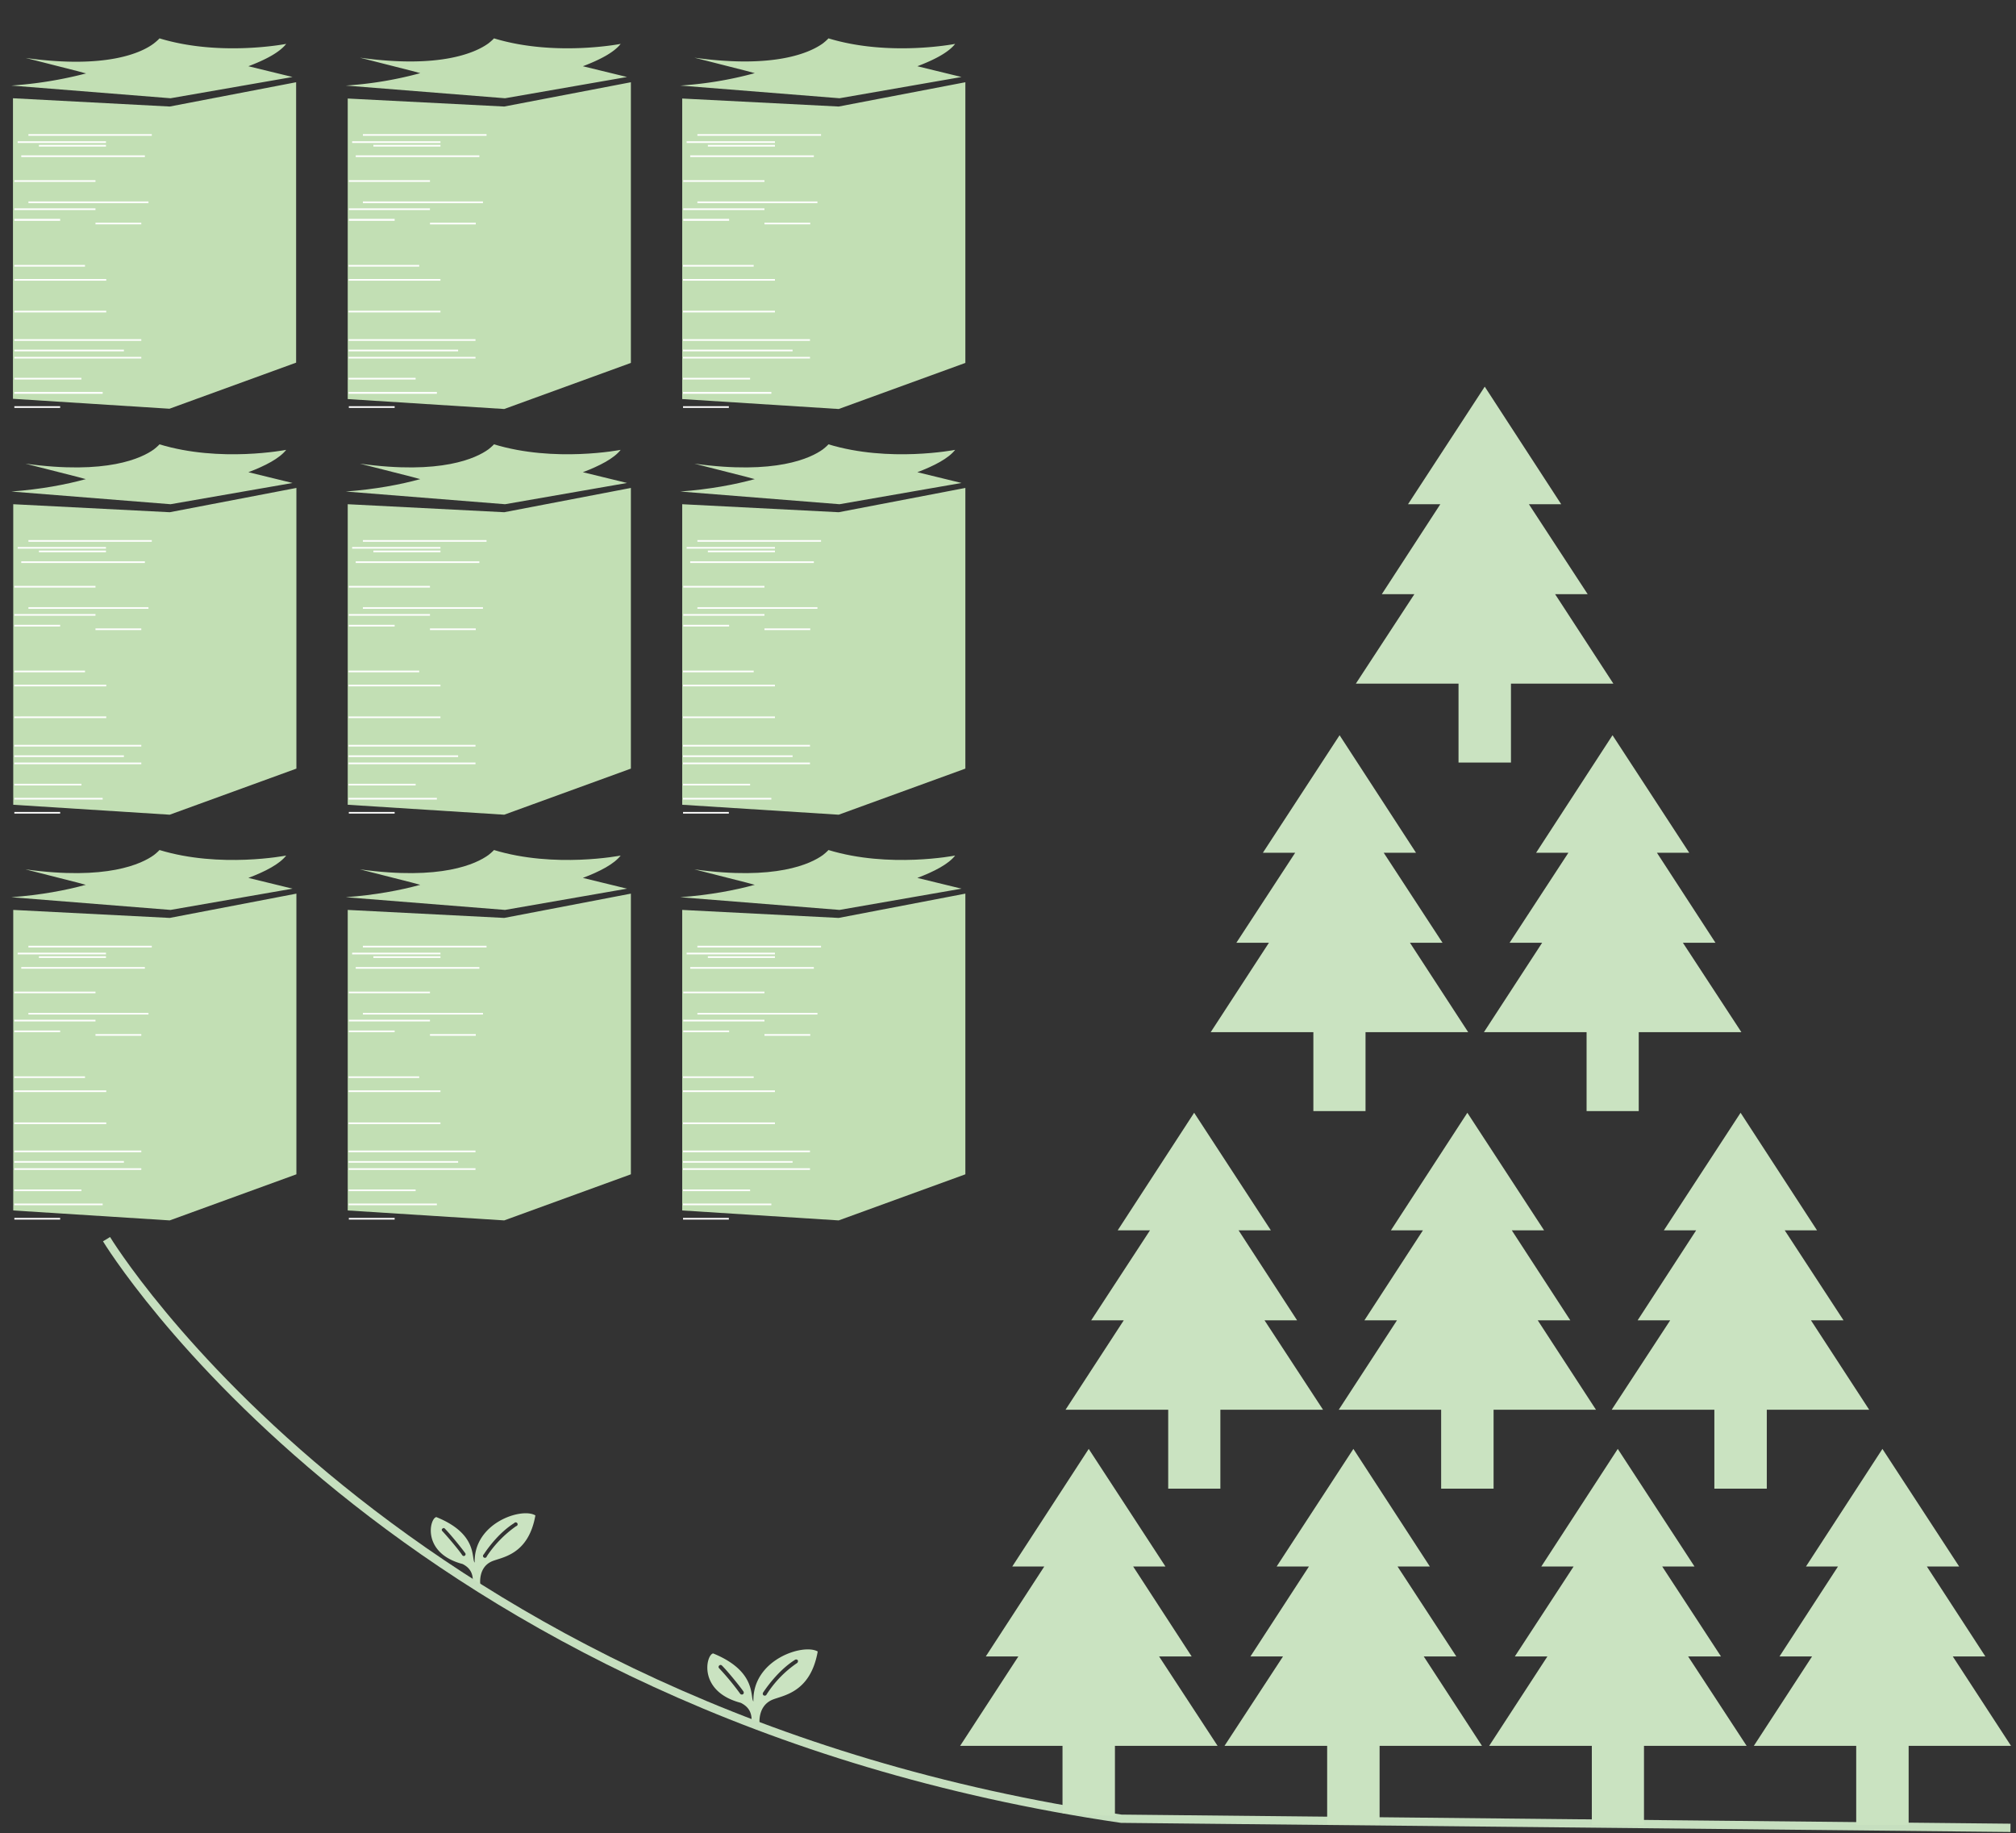
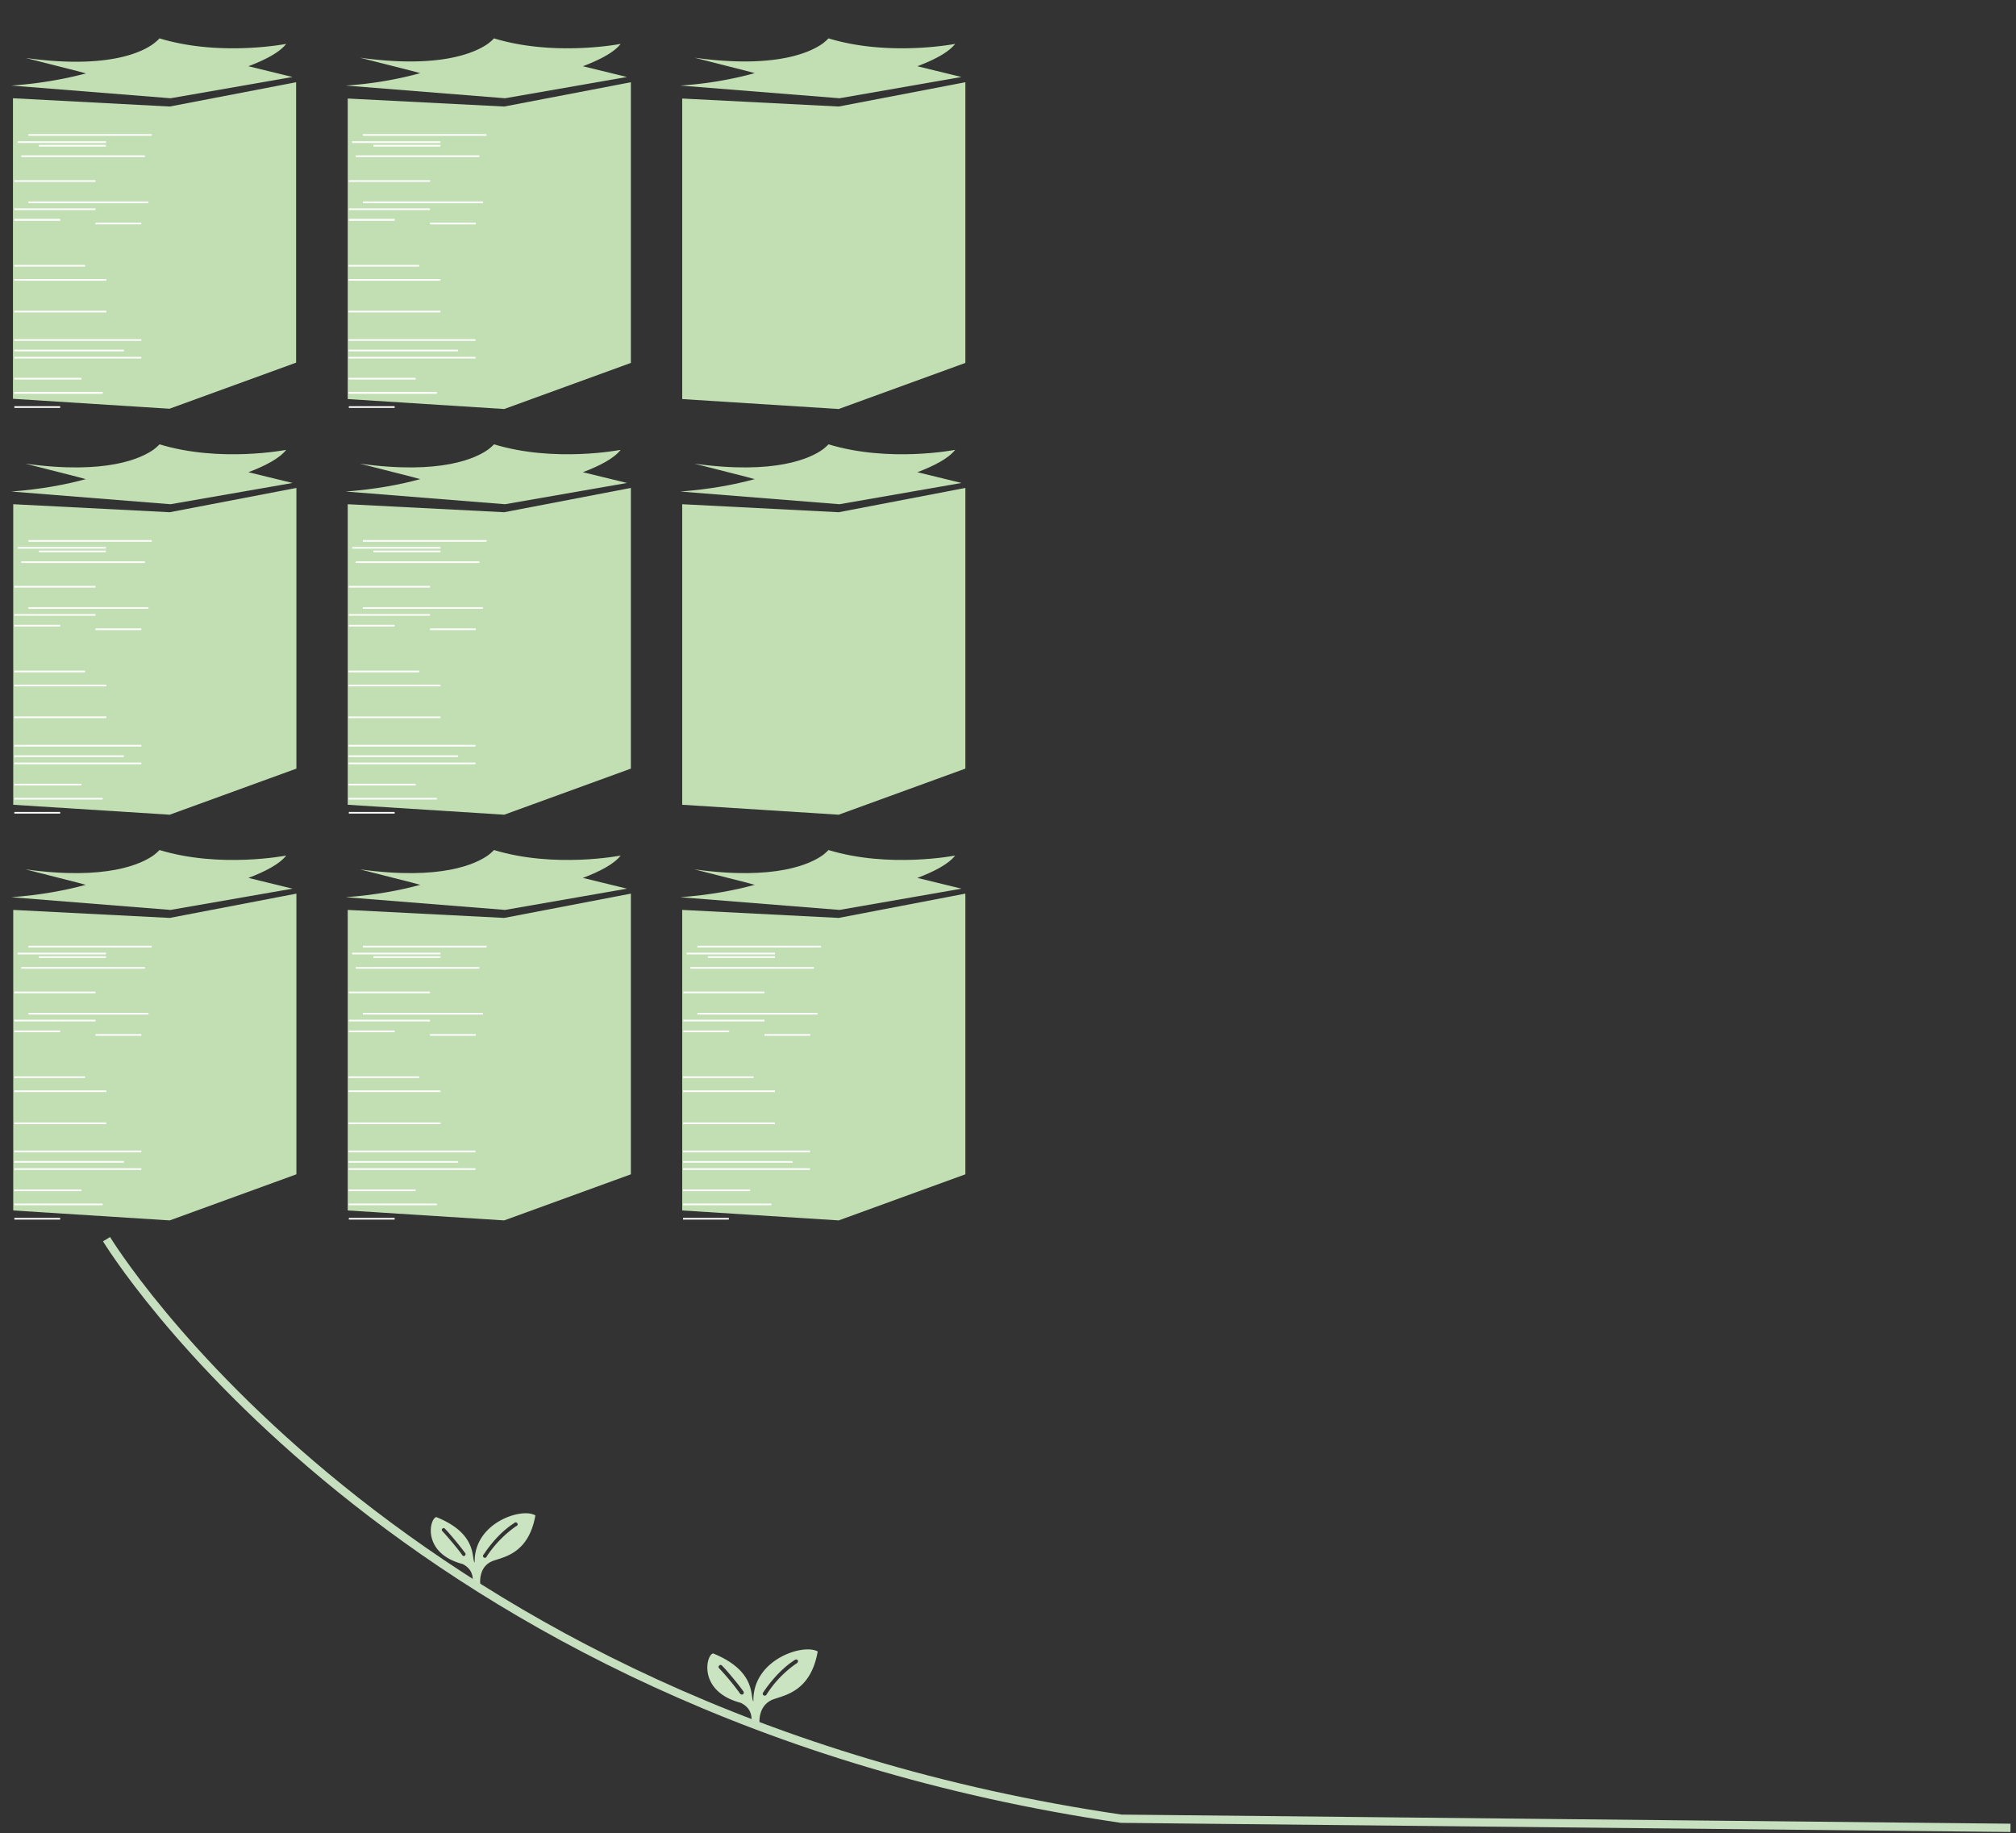
<svg xmlns="http://www.w3.org/2000/svg" viewBox="0 0 730.5 664.3">
  <rect x="0" y="0" width="730.5" height="664.3" fill="#333333" stroke="none" />
  <style>.st0{fill:#c2dfb4}.st1{fill:#fff}.st2{fill:#cae3c1}</style>
  <g id="レイヤー_1">
    <path class="st0" d="M303.9 38.6l-56.7-2.9v108.9l56.7 3.6 45.9-16.7V29.8l-45.9 8.8zM246.5 31l57.7 4.6 44.2-7.7-16-3.9c6.1-2.3 11.3-5 13.7-8.1 0 0-23.9 4.7-45.9-2 0 0-.6.7-2 1.8-4.4 3.2-17.1 9.3-46.6 5.2l18.9 4.8 2.2.6.8.2a135 135 0 0 1-27 4.5z" />
-     <path class="st1" d="M252.7 48.6v.6h44.8v-.6h-44.8zm28.1 2.6h-32v.6h32v-.6zm-24.3 1.3v.6h24.3v-.6h-24.3zm-6.4 4.4h44.8v-.6h-44.8v.6zm26.9 8.4h-29.4v.6H277v-.6zm0 10.2h-29.4v.6H277v-.6zm-12.8 3.8h-16.6v.7h16.6v-.7zm12.8 2h16.6v-.6H277v.6zM273.1 96h-25.6v.6h25.6V96zm7.7 5.1h-33.3v.6h33.3v-.6zm0 11.5h-33.3v.6h33.3v-.6zm-33.3 10.9h46v-.6h-46v.6zm0 6.4h46v-.6h-46v.6zm24.3 7h-24.3v.6h24.3v-.6zm-24.3 5.8h32v-.7h-32v.7zm0 5.1h16.6v-.6h-16.6v.6zm39.7-21.1h-39.7v.6h39.7v-.6zm-34.5-53.1h43.5V73h-43.5v.6z" />
    <path class="st0" d="M182.7 38.6L126 35.7v108.9l56.7 3.6 45.9-16.7V29.8l-45.9 8.8zM125.3 31l57.7 4.6 44.2-7.7-16-3.9c6.1-2.3 11.3-5 13.7-8.1 0 0-23.9 4.7-45.9-2 0 0-.6.7-2 1.8-4.4 3.2-17.1 9.3-46.6 5.2l18.9 4.8 2.2.6.8.2a135 135 0 0 1-27 4.5z" />
    <path class="st1" d="M131.5 48.6v.6h44.8v-.6h-44.8zm28.1 2.6h-32v.6h32v-.6zm-24.3 1.3v.6h24.3v-.6h-24.3zm-6.4 4.4h44.8v-.6h-44.8v.6zm26.9 8.4h-29.4v.6h29.4v-.6zm0 10.2h-29.4v.6h29.4v-.6zM143 79.3h-16.6v.7H143v-.7zm12.8 2h16.6v-.6h-16.6v.6zM151.9 96h-25.6v.6h25.6V96zm7.7 5.1h-33.3v.6h33.3v-.6zm0 11.5h-33.3v.6h33.3v-.6zm-33.3 10.9h46v-.6h-46v.6zm0 6.4h46v-.6h-46v.6zm24.3 7h-24.3v.6h24.3v-.6zm-24.3 5.8h32v-.7h-32v.7zm0 5.1H143v-.6h-16.6v.6zm39.7-21.1h-39.7v.6H166v-.6zm-34.5-53.1H175V73h-43.5v.6z" />
    <path class="st0" d="M61.5 38.6l-56.8-3v108.9l56.7 3.6 45.9-16.7V29.8l-45.8 8.8zM4.1 31l57.7 4.6 44.2-7.7L90 24c6.1-2.3 11.3-5 13.7-8.1 0 0-23.9 4.7-45.9-2 0 0-.6.7-2 1.8-4.3 3.3-17 9.4-46.5 5.3l18.9 4.8 2.2.6.8.2A146 146 0 0 1 4.1 31z" />
    <path class="st1" d="M10.3 48.6v.6H55v-.6H10.3zm28.1 2.6h-32v.6h32v-.6zm-24.3 1.3v.6h24.3v-.6H14.1zm-6.4 4.4h44.8v-.6H7.7v.6zm26.9 8.4H5.2v.6h29.4v-.6zm0 10.2H5.2v.6h29.4v-.6zm-12.8 3.8H5.2v.7h16.6v-.7zm12.8 2h16.6v-.6H34.6v.6zM30.7 96H5.2v.6h25.6V96zm7.7 5.1H5.2v.6h33.3v-.6zm0 11.5H5.2v.6h33.3v-.6zM5.2 123.5h46v-.6h-46v.6zm0 6.4h46v-.6h-46v.6zm24.3 7H5.2v.6h24.3v-.6zm-24.3 5.8h32v-.7h-32v.7zm0 5.1h16.6v-.6H5.2v.6zm39.6-21.1H5.2v.6h39.7v-.6zM10.3 73.6h43.5V73H10.3v.6z" />
    <path class="st0" d="M303.9 332.6l-56.7-2.9v108.9l56.7 3.6 45.9-16.7V323.8l-45.9 8.8zm-57.4-7.5l57.7 4.6 44.2-7.7-16-3.9c6.1-2.3 11.3-5 13.7-8.1 0 0-23.9 4.7-45.9-2 0 0-.6.7-2 1.8-4.4 3.2-17.1 9.3-46.6 5.2l18.9 4.8 2.2.6.8.2c-7.3 2-16.3 3.7-27 4.5z" />
    <path class="st1" d="M252.7 342.7v.6h44.8v-.6h-44.8zm28.1 2.5h-32v.6h32v-.6zm-24.3 1.3v.6h24.3v-.6h-24.3zm-6.4 4.5h44.8v-.6h-44.8v.6zm26.9 8.3h-29.4v.6H277v-.6zm0 10.2h-29.4v.6H277v-.6zm-12.8 3.9h-16.6v.6h16.6v-.6zm12.8 1.9h16.6v-.6H277v.6zm-3.9 14.7h-25.6v.6h25.6v-.6zm7.7 5.1h-33.3v.6h33.3v-.6zm0 11.6h-33.3v.6h33.3v-.6zm-33.3 10.8h46v-.6h-46v.6zm0 6.4h46v-.6h-46v.6zm24.3 7.1h-24.3v.6h24.3v-.6zm-24.3 5.7h32v-.6h-32v.6zm0 5.2h16.6v-.6h-16.6v.6zm39.7-21.2h-39.7v.6h39.7v-.6zm-34.5-53.1h43.5v-.6h-43.5v.6z" />
    <path class="st0" d="M182.7 332.6l-56.7-2.9v108.9l56.7 3.6 45.9-16.7V323.8l-45.9 8.8zm-57.4-7.5l57.7 4.6 44.2-7.7-16-3.9c6.1-2.3 11.3-5 13.7-8.1 0 0-23.9 4.7-45.9-2 0 0-.6.7-2 1.8-4.4 3.2-17.1 9.3-46.6 5.2l18.9 4.8 2.2.6.8.2c-7.3 2-16.3 3.7-27 4.5z" />
    <path class="st1" d="M131.5 342.7v.6h44.8v-.6h-44.8zm28.1 2.5h-32v.6h32v-.6zm-24.3 1.3v.6h24.3v-.6h-24.3zm-6.4 4.5h44.8v-.6h-44.8v.6zm26.9 8.3h-29.4v.6h29.4v-.6zm0 10.2h-29.4v.6h29.4v-.6zm-12.8 3.9h-16.6v.6H143v-.6zm12.8 1.9h16.6v-.6h-16.6v.6zm-3.9 14.7h-25.6v.6h25.6v-.6zm7.7 5.1h-33.3v.6h33.3v-.6zm0 11.6h-33.3v.6h33.3v-.6zm-33.3 10.8h46v-.6h-46v.6zm0 6.4h46v-.6h-46v.6zm24.3 7.1h-24.3v.6h24.3v-.6zm-24.3 5.7h32v-.6h-32v.6zm0 5.2H143v-.6h-16.6v.6zm39.7-21.2h-39.7v.6H166v-.6zm-34.5-53.1H175v-.6h-43.5v.6z" />
    <g>
      <path class="st0" d="M61.5 332.6l-56.7-2.9v108.9l56.7 3.6 45.9-16.7V323.8l-45.9 8.8zm-57.4-7.5l57.7 4.6L106 322l-16-3.9c6.1-2.3 11.3-5 13.7-8.1 0 0-23.9 4.7-45.9-2 0 0-.6.7-2 1.8-4.4 3.2-17.1 9.3-46.6 5.2l18.9 4.8 2.2.6.8.2c-7.3 2-16.3 3.7-27 4.5z" />
      <path class="st1" d="M10.3 342.7v.6H55v-.6H10.3zm28.1 2.5h-32v.6h32v-.6zm-24.3 1.3v.6h24.3v-.6H14.1zM7.7 351h44.8v-.6H7.7v.6zm26.9 8.3H5.2v.6h29.4v-.6zm0 10.2H5.2v.6h29.4v-.6zm-12.8 3.9H5.2v.6h16.6v-.6zm12.8 1.9h16.6v-.6H34.6v.6zM30.7 390H5.2v.6h25.6v-.6zm7.7 5.1H5.2v.6h33.3v-.6zm0 11.6H5.2v.6h33.3v-.6zM5.2 417.5h46v-.6h-46v.6zm0 6.4h46v-.6h-46v.6zm24.3 7.1H5.2v.6h24.3v-.6zm-24.3 5.7h32v-.6h-32v.6zm0 5.2h16.6v-.6H5.2v.6zm39.6-21.2H5.2v.6h39.7v-.6zm-34.5-53.1h43.5v-.6H10.3v.6z" />
    </g>
    <g>
      <path class="st0" d="M303.9 185.6l-56.7-2.9v108.9l56.7 3.6 45.9-16.7V176.8l-45.9 8.8zm-57.4-7.5l57.7 4.6 44.2-7.7-16-3.9c6.1-2.3 11.3-5 13.7-8.1 0 0-23.9 4.7-45.9-2 0 0-.6.7-2 1.8-4.4 3.2-17.1 9.3-46.6 5.2l18.9 4.8 2.2.6.8.2c-7.3 2-16.3 3.7-27 4.5z" />
-       <path class="st1" d="M252.7 195.7v.6h44.8v-.6h-44.8zm28.1 2.5h-32v.6h32v-.6zm-24.3 1.3v.6h24.3v-.6h-24.3zm-6.4 4.5h44.8v-.6h-44.8v.6zm26.9 8.3h-29.4v.6H277v-.6zm0 10.2h-29.4v.6H277v-.6zm-12.8 3.9h-16.6v.6h16.6v-.6zm12.8 1.9h16.6v-.6H277v.6zm-3.9 14.7h-25.6v.6h25.6v-.6zm7.7 5.1h-33.3v.6h33.3v-.6zm0 11.5h-33.3v.6h33.3v-.6zm-33.3 10.9h46v-.6h-46v.6zm0 6.4h46v-.6h-46v.6zm24.3 7.1h-24.3v.6h24.3v-.6zm-24.3 5.7h32v-.6h-32v.6zm0 5.1h16.6v-.6h-16.6v.6zm39.7-21.1h-39.7v.6h39.7v-.6zm-34.5-53.1h43.5v-.6h-43.5v.6z" />
    </g>
    <g>
      <path class="st0" d="M182.7 185.6l-56.7-2.9v108.9l56.7 3.6 45.9-16.7V176.8l-45.9 8.8zm-57.4-7.5l57.7 4.6 44.2-7.7-16-3.9c6.1-2.3 11.3-5 13.7-8.1 0 0-23.9 4.7-45.9-2 0 0-.6.7-2 1.8-4.4 3.2-17.1 9.3-46.6 5.2l18.9 4.8 2.2.6.8.2c-7.3 2-16.3 3.7-27 4.5z" />
      <path class="st1" d="M131.5 195.7v.6h44.8v-.6h-44.8zm28.1 2.5h-32v.6h32v-.6zm-24.3 1.3v.6h24.3v-.6h-24.3zm-6.4 4.5h44.8v-.6h-44.8v.6zm26.9 8.3h-29.4v.6h29.4v-.6zm0 10.2h-29.4v.6h29.4v-.6zm-12.8 3.9h-16.6v.6H143v-.6zm12.8 1.9h16.6v-.6h-16.6v.6zm-3.9 14.7h-25.6v.6h25.6v-.6zm7.7 5.1h-33.3v.6h33.3v-.6zm0 11.5h-33.3v.6h33.3v-.6zm-33.3 10.9h46v-.6h-46v.6zm0 6.4h46v-.6h-46v.6zm24.3 7.1h-24.3v.6h24.3v-.6zm-24.3 5.7h32v-.6h-32v.6zm0 5.1H143v-.6h-16.6v.6zm39.7-21.1h-39.7v.6H166v-.6zm-34.5-53.1H175v-.6h-43.5v.6z" />
    </g>
    <g>
      <path class="st0" d="M61.5 185.6l-56.7-2.9v108.9l56.7 3.6 45.9-16.7V176.8l-45.9 8.8zm-57.4-7.5l57.7 4.6L106 175l-16-3.9c6.1-2.3 11.3-5 13.7-8.1 0 0-23.9 4.7-45.9-2 0 0-.6.7-2 1.8-4.4 3.2-17.1 9.3-46.6 5.2l18.9 4.8 2.2.6.8.2c-7.3 2-16.3 3.7-27 4.5z" />
      <path class="st1" d="M10.3 195.7v.6H55v-.6H10.3zm28.1 2.5h-32v.6h32v-.6zm-24.3 1.3v.6h24.3v-.6H14.1zM7.7 204h44.8v-.6H7.7v.6zm26.9 8.3H5.2v.6h29.4v-.6zm0 10.2H5.2v.6h29.4v-.6zm-12.8 3.9H5.2v.6h16.6v-.6zm12.8 1.9h16.6v-.6H34.6v.6zM30.7 243H5.2v.6h25.6v-.6zm7.7 5.1H5.2v.6h33.3v-.6zm0 11.5H5.2v.6h33.3v-.6zM5.2 270.5h46v-.6h-46v.6zm0 6.4h46v-.6h-46v.6zm24.3 7.1H5.2v.6h24.3v-.6zm-24.3 5.7h32v-.6h-32v.6zm0 5.1h16.6v-.6H5.2v.6zm39.6-21.1H5.2v.6h39.7v-.6zm-34.5-53.1h43.5v-.6H10.3v.6z" />
    </g>
  </g>
  <g id="レイヤー_2">
    <path class="st2" d="M273 616.5c-1.3-1.4 1.4-10.9-14.6-17.4-2.6.5-5.6 13.8 10 17.9 4.7 2.3 3.9 6.2 3.9 8.4h3s-1.2-6.8 4.3-9.4c3.7-1.7 14-2.3 16.7-17.6-5.2-3-23.7 2.9-23.3 18.1zm-3.8-2.6c-.3.2-.8.1-1-.2a95.1 95.1 0 0 0-7.6-9.2c-.3-.3-.3-.7 0-1 .3-.3.7-.3 1 0 2 2 6.1 7 7.8 9.4.2.4.1.8-.2 1zm19.6-11.3a39.2 39.2 0 0 0-11.1 11.5c-.2.3-.6.4-1 .2-.3-.2-.4-.6-.2-1 2-3 6.2-8.5 11.6-11.9.3-.2.8-.1 1 .2.1.4 0 .8-.3 1zM172 566.2c-1.3-1.4 1.3-10.4-13.9-16.5-2.5.5-5.3 13.1 9.5 17 4.4 2.2 3.7 5.9 3.7 8h2.8s-1.2-6.5 4-8.9c3.5-1.6 13.3-2.1 15.9-16.7-4.8-3-22.4 2.6-22 17.1zm-3.6-2.5c-.3.2-.7.1-.9-.2-1.4-2.1-5.5-6.9-7.2-8.7-.3-.3-.3-.7 0-.9.3-.3.7-.3.9 0 1.9 1.9 5.8 6.7 7.4 8.9.2.3.1.7-.2.9zM187 553a41 41 0 0 0-10.6 10.9.7.7 0 1 1-1.1-.7c1.9-2.9 5.9-8.1 11-11.3a.7.7 0 1 1 .7 1.1z" />
    <path d="M38.6 449s103.7 171.3 367.7 210l322.2 3.3" fill-rule="evenodd" clip-rule="evenodd" fill="none" stroke="#c6dfbf" stroke-width="3" />
  </g>
  <g id="レイヤー_3">
-     <path class="st2" d="M479.4 510.8l-21.2-32.4H470l-21.2-32.6h11.7l-27.8-42.6-27.7 42.6h11.7l-21.3 32.6h11.8l-21.1 32.4h37.2v28.6h18.9v-28.6zM578.3 510.8l-21.1-32.4H569l-21.2-32.6h11.7l-27.8-42.6-27.7 42.6h11.6l-21.2 32.6h11.8l-21.1 32.4h37.1v28.6h19v-28.6zM532 374l-21.1-32.4h11.8L501.4 309h11.7l-27.7-42.6-27.8 42.6h11.7L448 341.6h11.8L438.7 374h37.2v28.6h18.9V374zM584.6 247.7l-21.1-32.4h11.8L554 182.7h11.7L538 140.1l-27.8 42.6h11.7l-21.2 32.6h11.8l-21.2 32.4h37.2v28.6h19v-28.6zM631 374l-21.2-32.4h11.8L600.4 309h11.7l-27.8-42.6-27.7 42.6h11.7L547 341.6h11.8L537.7 374h37.2v28.6h18.9V374zM677.3 510.8l-21.1-32.4H668l-21.3-32.6h11.7l-27.7-42.6-27.8 42.6h11.7l-21.2 32.6h11.8L584 510.8h37.2v28.6h19v-28.6zM441.2 632.6L420 600.2h11.8l-21.2-32.6h11.7L394.5 525l-27.7 42.6h11.6l-21.2 32.6H369l-21.1 32.4H385V657l19 1v-25.4zM537 632.6l-21.1-32.4h11.8l-21.3-32.6h11.7L490.4 525l-27.8 42.6h11.7l-21.2 32.6h11.8l-21.2 32.4h37.2v28.6h19v-28.6zM632.9 632.6l-21.2-32.4h11.9l-21.3-32.6H614L586.2 525l-27.7 42.6h11.7l-21.3 32.6h11.8l-21.1 32.4h37.2v28.6h18.9v-28.6zM728.7 632.6l-21.1-32.4h11.8l-21.2-32.6h11.7L682.1 525l-27.7 42.6H666l-21.2 32.6h11.8l-21.1 32.4h37.1v28.6h19v-28.6z" />
-   </g>
+     </g>
</svg>